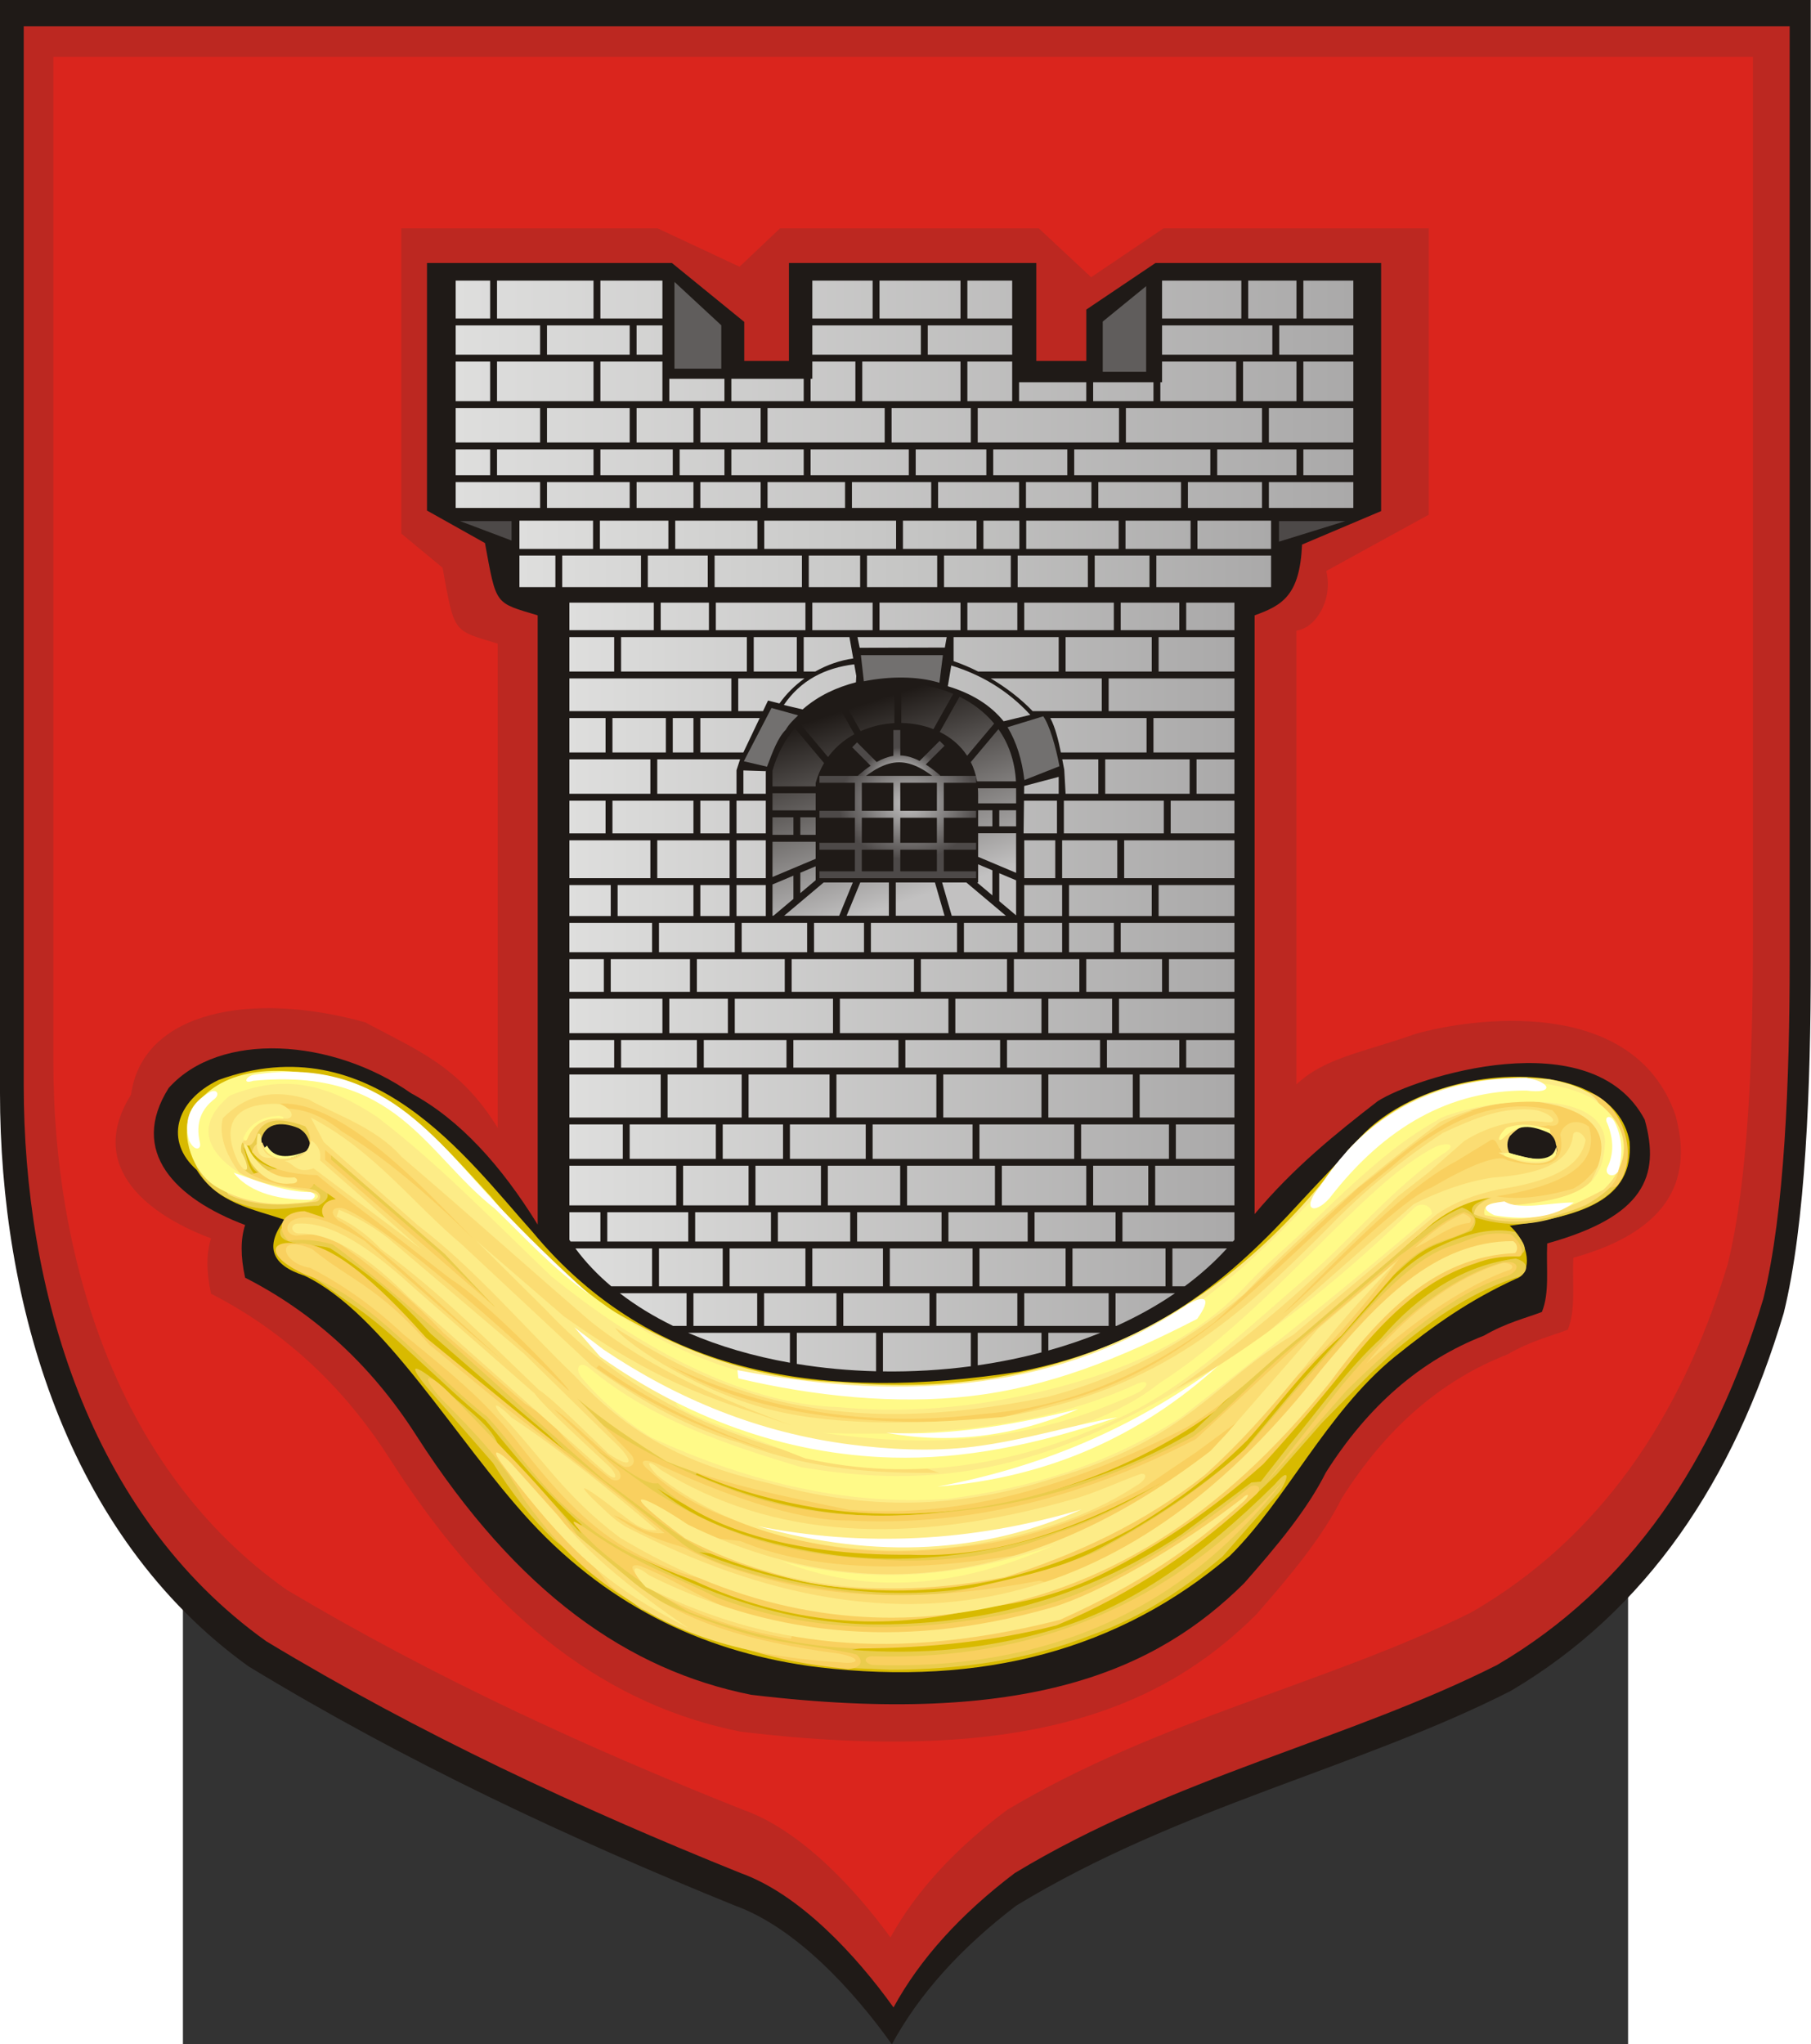
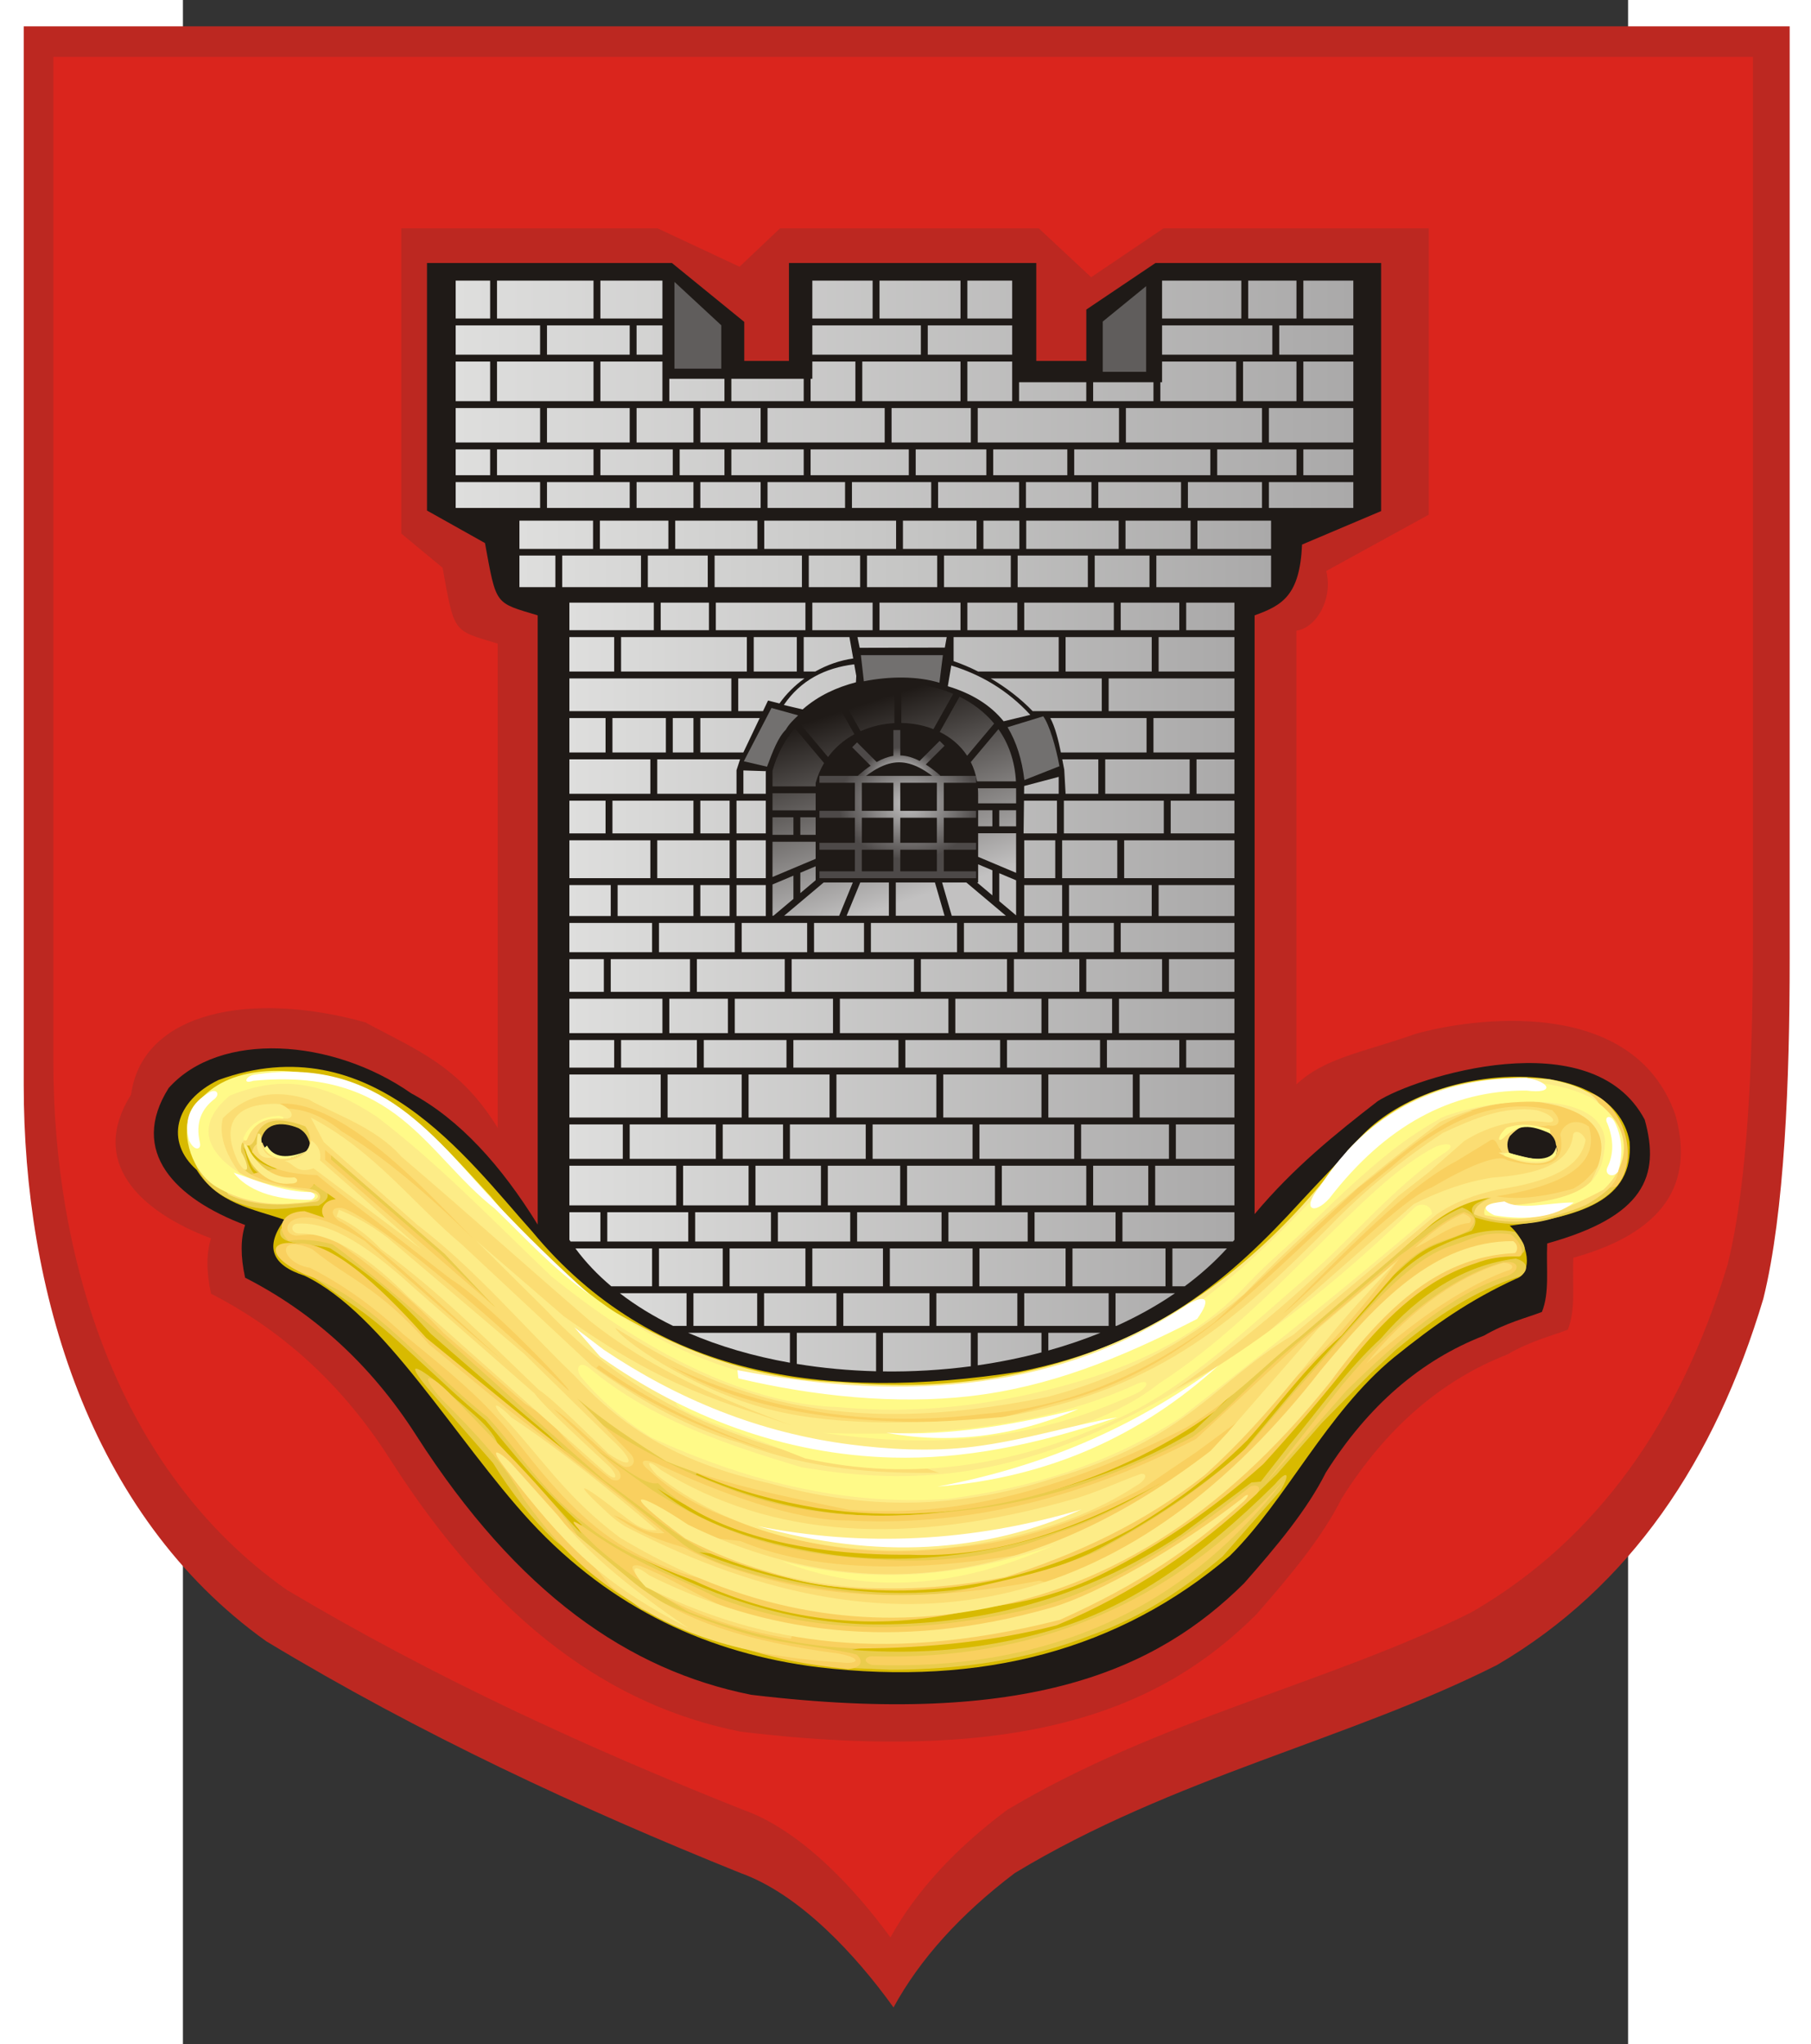
<svg xmlns="http://www.w3.org/2000/svg" xmlns:ns1="http://sodipodi.sourceforge.net/DTD/sodipodi-0.dtd" xmlns:ns2="http://www.inkscape.org/namespaces/inkscape" xmlns:xlink="http://www.w3.org/1999/xlink" xml:space="preserve" width="744.094" height="839.764" style="shape-rendering:geometricPrecision; text-rendering:geometricPrecision; image-rendering:optimizeQuality; fill-rule:evenodd; clip-rule:evenodd" viewBox="0 0 210 297" id="svg2" ns1:version="0.32" ns2:version="0.44.1" ns1:docname="MIEJSKA_GORKA.svg" ns1:docbase="F:\WINDOWS\Profiles\xxx\Moje dokumenty" version="1.0">
  <rect x="0" y="0" width="210" height="297" fill="#333333" stroke="none" />
  <ns1:namedview ns2:window-height="480" ns2:window-width="640" ns2:pageshadow="2" ns2:pageopacity="0.0" guidetolerance="10.0" gridtolerance="10.0" objecttolerance="10.0" borderopacity="1.0" bordercolor="#666666" pagecolor="#ffffff" id="base" width="210mm" height="237mm" units="mm" />
  <defs id="defs4">
    <style type="text/css" id="style6">
   
    .fil0 {fill:#1F1A17}
    .fil10 {fill:#4D4948}
    .fil11 {fill:#605D5C}
    .fil4 {fill:#72706F}
    .fil2 {fill:#DA251D}
    .fil18 {fill:white}
    .fil1 {fill:#BC2821}
    .fil12 {fill:#D8BA00}
    .fil13 {fill:#EACC4C}
    .fil14 {fill:#F9D05F}
    .fil15 {fill:#FBDD73}
    .fil16 {fill:#FDEC87}
    .fil17 {fill:#FFFA88}
    .fil9 {fill:url(#id0)}
    .fil7 {fill:url(#id1)}
    .fil8 {fill:url(#id2)}
    .fil6 {fill:url(#id3)}
    .fil3 {fill:url(#id4)}
    .fil5 {fill:url(#id5)}
   
  </style>
    <linearGradient id="id0" gradientUnits="userSpaceOnUse" x1="52.847" y1="57.282" x2="156.949" y2="57.282">
      <stop offset="0" style="stop-color:#DEDEDD" id="stop9" />
      <stop offset="1" style="stop-color:#AAA9A9" id="stop11" />
    </linearGradient>
    <linearGradient id="id1" gradientUnits="userSpaceOnUse" xlink:href="#id0" x1="66.034" y1="143.427" x2="143.162" y2="143.427">
  </linearGradient>
    <linearGradient id="id2" gradientUnits="userSpaceOnUse" x1="60.24" y1="80.472" x2="147.408" y2="80.472">
      <stop offset="0" style="stop-color:#DEDEDD" id="stop15" />
      <stop offset="0.541" style="stop-color:#C4C4C3" id="stop17" />
      <stop offset="1" style="stop-color:#AAA9A9" id="stop19" />
    </linearGradient>
    <linearGradient id="id3" gradientUnits="userSpaceOnUse" x1="98.371" y1="102.974" x2="109.061" y2="129.309">
      <stop offset="0" style="stop-color:#1F1A17" id="stop22" />
      <stop offset="1" style="stop-color:#C2C1C1" id="stop24" />
    </linearGradient>
    <radialGradient id="id4" gradientUnits="userSpaceOnUse" cx="104.506" cy="113.423" r="4.81" fx="104.506" fy="113.423">
      <stop offset="0" style="stop-color:white" id="stop27" />
      <stop offset="1" style="stop-color:#4D4948" id="stop29" />
    </radialGradient>
    <radialGradient id="id5" gradientUnits="userSpaceOnUse" cx="105.391" cy="116.736" r="8.161" fx="105.391" fy="116.736">
      <stop offset="0" style="stop-color:#C2C1C1" id="stop32" />
      <stop offset="1" style="stop-color:#4D4948" id="stop34" />
    </radialGradient>
    <linearGradient ns2:collect="always" xlink:href="#id0" id="linearGradient1933" gradientUnits="userSpaceOnUse" x1="52.847" y1="57.282" x2="156.949" y2="57.282" />
  </defs>
  <g id="Warstwa_x0020_1" transform="matrix(1.253,0,0,1,-26.583,0)">
    <g id="_129201184">
-       <path id="_92138872" class="fil0" d="M 117.851,276.858 C 136.657,262.508 157.657,256.847 175.209,245.657 C 191.011,233.973 201.093,215.082 206.866,190.76 C 209.409,177.816 210,157.772 210,139.812 L 210,0.001 L 0,0.001 L 0,158.77 C 0,189.073 7.627,223.014 28.836,242.103 C 47.172,256.058 66.082,267.116 85.254,276.858 C 92.254,280.018 98.941,289.102 103.433,297.001 C 106.567,289.76 111.373,283.046 117.851,276.858 L 117.851,276.858 z " style="fill:#1f1a17" />
      <path id="_91866272" class="fil1" d="M 117.686,272.123 C 136.026,258.217 156.507,252.731 173.625,241.887 C 189.036,230.565 198.868,212.257 204.498,188.687 C 206.978,176.144 207.555,156.72 207.555,139.315 L 207.555,3.828 L 2.752,3.828 L 2.752,157.686 C 2.752,187.052 10.19,219.944 30.874,238.442 C 48.756,251.966 67.198,262.682 85.896,272.123 C 92.723,275.185 99.244,283.987 103.625,291.642 C 106.682,284.625 111.369,278.119 117.686,272.123 L 117.686,272.123 z " style="fill:#bc2821" />
      <path id="_130176616" class="fil2" d="M 116.801,262.944 C 134.452,249.744 154.162,244.537 170.637,234.243 C 185.468,223.495 194.931,206.117 200.349,183.744 C 202.736,171.837 203.291,153.4 203.291,136.878 L 203.291,8.269 L 6.188,8.269 L 6.188,154.317 C 6.188,182.192 13.346,213.414 33.253,230.974 C 50.462,243.811 68.211,253.983 86.206,262.944 C 92.776,265.851 99.052,274.207 103.268,281.473 C 106.21,274.812 110.721,268.636 116.801,262.944 L 116.801,262.944 z " style="fill:#da251d" />
      <path id="_130467872" class="fil1" d="M 150.346,91.626 L 150.346,157.549 C 153.621,153.659 158.091,152.899 164.149,150.212 C 170.424,147.968 189.384,144.41 194.296,161.96 C 196.224,170.618 194.209,178.629 182.463,182.73 C 182.332,186.748 182.768,190.231 181.823,193.178 C 179.904,194.112 177.559,194.78 174.787,196.794 C 167.112,200.545 160.716,207.51 155.599,217.69 C 153.364,223.316 149.631,228.942 145.685,234.568 C 135.116,247.738 119.504,256.647 85.88,251.577 C 71.035,247.86 57.554,236.142 45.268,212.065 C 39.578,200.85 32.448,193.063 24.477,187.954 C 23.916,184.738 23.916,182.06 24.477,179.917 C 16.02,175.911 10.322,168.746 15.202,159.02 C 16.5,147.018 29.018,143.855 42.37,148.531 C 48.25,152.523 53.278,154.81 57.721,163.856 L 57.721,93.508 C 52.475,91.52 52.724,92.063 51.325,82.48 L 46.544,77.522 L 46.544,33.175 L 76.264,33.175 L 85.765,38.752 L 90.463,33.175 L 120.472,33.175 L 126.543,40.277 L 134.935,33.175 L 165.697,33.175 L 165.697,74.779 L 153.809,82.953 C 154.628,87.059 152.641,91.234 150.346,91.626 L 150.346,91.626 z " style="fill:#bc2821" />
      <path id="_131121128" class="fil0" d="M 145.502,89.399 L 145.502,176.386 C 150.016,169.626 154.94,164.671 159.772,159.986 C 164.067,156.521 184.611,148.186 190.742,162.661 C 192.585,170.907 190.659,176.744 179.432,180.649 C 179.307,184.477 179.724,187.794 178.821,190.6 C 176.986,191.49 174.745,192.126 172.096,194.045 C 164.76,197.617 158.646,204.251 153.755,213.947 C 151.619,219.305 148.052,224.664 144.279,230.022 C 134.177,242.565 119.255,251.05 87.118,246.221 C 72.929,242.681 60.043,231.521 48.3,208.589 C 42.861,197.907 36.047,190.491 28.428,185.625 C 27.892,182.563 27.892,180.012 28.428,177.97 C 20.345,174.156 14.898,167.331 19.563,158.068 C 25.473,149.774 38.515,150.795 47.685,158.834 C 53.306,162.635 58.111,169.295 62.358,177.911 L 62.358,89.399 C 57.344,87.505 57.582,88.022 56.244,78.895 L 49.52,74.173 L 49.52,38.21 L 77.926,38.21 L 86.314,46.767 L 86.314,52.434 L 91.498,52.434 L 91.498,38.21 L 120.181,38.21 L 120.181,52.434 L 125.983,52.434 L 125.983,44.974 L 134.005,38.21 L 160.174,38.21 L 160.174,74.25 L 151.004,79.114 C 150.746,86.488 148.737,87.944 145.502,89.399 L 145.502,89.399 z " style="fill:#1f1a17" />
      <path id="_130199752" class="fil3" d="M 106.651,110.549 L 108.975,107.639 L 109.54,108.346 L 107.367,111.067 C 107.921,111.51 108.476,112.047 109.032,112.649 C 109.032,112.817 109.032,112.983 109.032,113.15 C 109.032,113.317 109.032,113.484 109.032,113.65 C 107.447,111.933 105.876,110.747 104.277,110.747 C 102.678,110.747 101.108,111.933 99.524,113.65 C 99.524,113.484 99.524,113.317 99.524,113.15 C 99.524,112.983 99.524,112.817 99.524,112.649 C 100.007,112.126 100.489,111.652 100.971,111.246 L 98.829,108.564 L 99.394,107.856 L 101.67,110.706 C 102.315,110.255 102.961,109.943 103.611,109.813 L 103.611,106.069 L 104.41,106.069 L 104.41,109.749 C 105.162,109.78 105.907,110.069 106.651,110.549 z " style="fill:url(#id4)" />
      <path id="_130199824" class="fil4" d="M 88.954,111.388 L 86.264,110.599 L 89.472,102.853 L 92.565,103.929 C 92.049,104.55 91.496,105.196 91.133,106.009 C 90.216,107.162 89.622,109.159 88.954,111.388 L 88.954,111.388 z " style="fill:#72706f" />
      <path id="_130563384" class="fil4" d="M 100.184,98.98 C 103.181,98.224 106.435,98.219 108.949,99.194 L 109.35,95.178 L 99.84,95.178 L 100.184,98.98 z " style="fill:#72706f" />
      <path id="_130564048" class="fil4" d="M 116.854,105.65 C 117.899,107.85 118.52,110.36 118.802,113.325 L 122.869,111.316 C 122.464,108.559 121.71,105.309 120.987,104.066 L 116.854,105.65 z " style="fill:#72706f" />
      <path id="_130564024" class="fil5" d="M 108.655,126.586 L 108.655,123.449 L 104.41,123.449 L 104.41,126.586 L 108.655,126.586 z M 108.655,122.448 L 108.655,118.804 L 104.41,118.804 L 104.41,122.448 L 108.655,122.448 z M 108.655,117.803 L 108.655,113.723 L 104.41,113.723 L 104.41,117.803 L 108.655,117.803 z M 109.454,113.723 L 109.454,117.803 L 113.206,117.803 L 113.206,118.804 L 109.454,118.804 L 109.454,122.448 L 113.206,122.448 L 113.206,123.449 L 109.454,123.449 L 109.454,126.586 L 113.206,126.586 L 113.206,127.587 L 95.033,127.587 L 95.033,126.586 L 99.147,126.586 L 99.147,123.449 L 95.033,123.449 L 95.033,122.448 L 99.147,122.448 L 99.147,118.804 L 95.033,118.804 L 95.033,117.803 L 99.147,117.803 L 99.147,113.723 L 95.033,113.723 L 95.033,112.722 L 113.206,112.722 L 113.206,113.723 L 109.454,113.723 z M 99.947,126.586 L 103.611,126.586 L 103.611,123.449 L 99.947,123.449 L 99.947,126.586 z M 99.947,122.448 L 103.611,122.448 L 103.611,118.804 L 99.947,118.804 L 99.947,122.448 z M 99.947,117.803 L 103.611,117.803 L 103.611,113.723 L 99.947,113.723 L 99.947,117.803 z " style="fill:url(#id5)" />
      <path id="_130643160" class="fil6" d="M 97.323,133.041 C 95.195,133.041 93.067,133.041 90.939,133.041 L 95.523,128.209 C 96.65,128.209 97.778,128.209 98.905,128.209 L 97.323,133.041 z M 116.655,133.041 C 114.562,133.041 112.469,133.041 110.376,133.041 L 109.26,128.209 C 110.197,128.209 111.134,128.209 112.071,128.209 L 116.655,133.041 L 116.655,133.041 z M 112.162,109.792 C 111.372,108.283 110.265,107.129 108.985,106.335 L 111.281,101.215 C 112.832,102.171 114.208,103.475 115.294,105.12 L 112.162,109.792 L 112.162,109.792 z M 108.251,105.928 C 107.088,105.357 105.816,105.056 104.526,105.031 L 104.526,99.242 C 106.626,99.289 108.695,99.81 110.552,100.797 L 108.251,105.928 z M 97.441,100.958 C 99.417,99.89 101.576,99.322 103.727,99.248 L 103.727,105.05 C 102.381,105.141 101.038,105.532 99.803,106.224 L 97.441,100.958 L 97.441,100.958 z M 92.71,105.033 C 93.863,103.515 95.226,102.298 96.713,101.379 L 99.085,106.668 C 97.905,107.474 96.852,108.579 96.031,109.986 L 92.71,105.033 z M 89.59,114.246 C 89.59,113.485 89.59,112.724 89.59,111.962 C 90.125,109.561 91.021,107.504 92.172,105.787 L 95.571,110.857 C 95.158,111.724 94.827,112.689 94.596,113.753 C 94.596,113.918 94.596,114.082 94.596,114.246 L 89.59,114.246 L 89.59,114.246 z M 89.59,117.731 C 89.59,116.903 89.59,116.075 89.59,115.247 L 94.596,115.247 C 94.596,116.075 94.596,116.903 94.596,117.731 L 89.59,117.731 z M 89.59,121.287 C 89.59,120.436 89.59,119.583 89.59,118.731 L 92.016,118.731 L 92.016,121.287 L 89.59,121.287 z M 92.816,118.731 L 94.596,118.731 C 94.596,119.583 94.596,120.435 94.596,121.287 L 92.816,121.287 L 92.816,118.731 z M 89.59,127.411 C 89.59,125.704 89.59,123.996 89.59,122.288 L 94.596,122.288 C 94.596,123.115 94.596,123.942 94.596,124.769 L 89.59,127.411 z M 89.698,133.041 C 89.662,133.041 89.626,133.041 89.59,133.041 C 89.59,131.527 89.59,130.012 89.59,128.497 L 92.016,127.216 L 92.016,130.597 L 89.698,133.041 z M 92.816,126.794 L 94.596,125.855 C 94.596,126.529 94.596,127.203 94.596,127.877 L 92.816,129.755 L 92.816,126.794 L 92.816,126.794 z M 103.089,133.041 C 101.455,133.041 99.821,133.041 98.187,133.041 L 99.769,128.209 C 100.876,128.209 101.983,128.209 103.089,128.209 L 103.089,133.041 z M 109.544,133.041 C 107.659,133.041 105.774,133.041 103.889,133.041 L 103.889,128.209 C 105.402,128.209 106.915,128.209 108.428,128.209 L 109.544,133.041 L 109.544,133.041 z M 117.842,127.893 L 117.842,132.984 L 115.889,130.926 L 115.889,126.863 L 117.842,127.893 L 117.842,127.893 z M 115.09,130.083 L 113.312,128.209 C 113.354,128.209 113.396,128.209 113.438,128.209 L 113.438,125.569 L 115.09,126.441 L 115.09,130.083 L 115.09,130.083 z M 117.842,121.054 L 117.842,126.807 L 113.438,124.483 L 113.438,121.054 L 117.842,121.054 z M 117.842,117.715 L 117.842,120.053 L 115.889,120.053 L 115.889,117.715 L 117.842,117.715 L 117.842,117.715 z M 115.09,120.053 L 113.438,120.053 L 113.438,117.715 L 115.09,117.715 L 115.09,120.053 z M 117.842,114.546 L 117.842,116.715 L 113.438,116.715 L 113.438,115.525 C 113.439,115.183 113.429,114.848 113.409,114.521 L 117.842,114.521 C 117.842,114.53 117.842,114.538 117.842,114.546 L 117.842,114.546 z M 113.311,113.521 C 113.173,112.493 112.925,111.558 112.587,110.715 L 115.791,105.934 C 116.954,107.994 117.693,110.525 117.822,113.521 L 113.311,113.521 L 113.311,113.521 z " style="fill:url(#id3)" />
      <path id="_130644688" class="fil7" d="M 127.627,193.63 C 125.682,194.619 123.659,195.477 121.582,196.205 L 121.582,193.63 L 127.627,193.63 z M 120.783,196.477 C 118.376,197.276 115.9,197.902 113.39,198.355 L 113.39,193.63 L 120.783,193.63 L 120.783,196.477 z M 112.591,198.493 C 109.22,199.051 105.795,199.3 102.4,199.241 L 102.4,193.63 L 112.591,193.63 L 112.591,198.493 L 112.591,198.493 z M 101.601,199.221 C 98.485,199.122 95.4,198.765 92.409,198.149 L 92.409,193.63 L 101.601,193.63 L 101.601,199.221 z M 91.61,197.977 C 87.411,197.042 83.412,195.592 79.797,193.63 L 91.61,193.63 L 91.61,197.977 z M 136.275,187.876 C 134.184,189.676 131.905,191.259 129.489,192.629 L 129.375,192.629 L 129.375,187.876 L 136.275,187.876 z M 128.575,192.629 L 118.785,192.629 L 118.785,187.876 L 128.575,187.876 L 128.575,192.629 z M 117.985,192.629 L 108.594,192.629 L 108.594,187.876 L 117.985,187.876 L 117.985,192.629 z M 107.795,192.629 L 97.804,192.629 L 97.804,187.876 L 107.795,187.876 L 107.795,192.629 z M 97.005,192.629 L 88.613,192.629 L 88.613,187.876 L 97.005,187.876 L 97.005,192.629 z M 87.814,192.629 L 80.421,192.629 L 80.421,187.876 L 87.814,187.876 L 87.814,192.629 z M 79.621,192.629 L 78.06,192.629 C 75.811,191.257 73.734,189.673 71.879,187.876 L 79.621,187.876 L 79.621,192.629 z M 142.292,181.371 C 140.836,183.377 139.191,185.21 137.395,186.875 L 135.969,186.875 L 135.969,181.371 L 142.292,181.371 L 142.292,181.371 z M 135.169,186.875 L 124.379,186.875 L 124.379,181.371 L 135.169,181.371 L 135.169,186.875 z M 123.58,186.875 L 113.59,186.875 L 113.59,181.371 L 123.58,181.371 L 123.58,186.875 z M 112.79,186.875 L 103.199,186.875 L 103.199,181.371 L 112.79,181.371 L 112.79,186.875 z M 102.4,186.875 L 94.208,186.875 L 94.208,181.371 L 102.4,181.371 L 102.4,186.875 z M 93.408,186.875 L 84.617,186.875 L 84.617,181.371 L 93.408,181.371 L 93.408,186.875 z M 83.817,186.875 L 76.424,186.875 L 76.424,181.371 L 83.817,181.371 L 83.817,186.875 z M 75.625,186.875 L 70.89,186.875 C 69.311,185.207 67.911,183.374 66.732,181.371 L 75.625,181.371 L 75.625,186.875 z M 143.162,176.117 L 143.162,180.121 C 143.106,180.206 143.046,180.287 142.989,180.37 L 130.174,180.37 L 130.174,176.117 L 143.162,176.117 L 143.162,176.117 z M 129.375,180.37 L 119.984,180.37 L 119.984,176.117 L 129.375,176.117 L 129.375,180.37 z M 119.184,180.37 L 109.993,180.37 L 109.993,176.117 L 119.184,176.117 L 119.184,180.37 z M 109.194,180.37 L 99.403,180.37 L 99.403,176.117 L 109.194,176.117 L 109.194,180.37 L 109.194,180.37 z M 98.604,180.37 L 90.212,180.37 L 90.212,176.117 L 98.604,176.117 L 98.604,180.37 z M 89.412,180.37 L 80.62,180.37 L 80.62,176.117 L 89.412,176.117 L 89.412,180.37 z M 79.821,180.37 L 70.43,180.37 L 70.43,176.117 L 79.821,176.117 L 79.821,180.37 z M 69.631,180.37 L 66.172,180.37 C 66.127,180.287 66.079,180.206 66.034,180.121 L 66.034,176.117 L 69.631,176.117 L 69.631,180.37 L 69.631,180.37 z M 143.162,169.362 L 143.162,175.117 L 133.97,175.117 L 133.97,169.362 L 143.162,169.362 z M 133.171,175.117 L 126.777,175.117 L 126.777,169.362 L 133.171,169.362 L 133.171,175.117 z M 125.978,175.117 L 116.187,175.117 L 116.187,169.362 L 125.978,169.362 L 125.978,175.117 L 125.978,175.117 z M 115.388,175.117 L 105.198,175.117 L 105.198,169.362 L 115.388,169.362 L 115.388,175.117 z M 104.398,175.117 L 96.006,175.117 L 96.006,169.362 L 104.398,169.362 L 104.398,175.117 z M 95.207,175.117 L 87.614,175.117 L 87.614,169.362 L 95.207,169.362 L 95.207,175.117 z M 86.815,175.117 L 79.222,175.117 L 79.222,169.362 L 86.815,169.362 L 86.815,175.117 z M 78.422,175.117 L 66.034,175.117 L 66.034,169.362 L 78.422,169.362 L 78.422,175.117 z M 143.162,163.358 L 143.162,168.362 L 136.368,168.362 L 136.368,163.358 L 143.162,163.358 z M 135.569,168.362 L 125.379,168.362 L 125.379,163.358 L 135.569,163.358 L 135.569,168.362 z M 124.579,168.362 L 113.59,168.362 L 113.59,163.358 L 124.579,163.358 L 124.579,168.362 z M 112.79,168.362 L 101.201,168.362 L 101.201,163.358 L 112.79,163.358 L 112.79,168.362 z M 100.402,168.362 L 91.61,168.362 L 91.61,163.358 L 100.402,163.358 L 100.402,168.362 z M 90.811,168.362 L 83.817,168.362 L 83.817,163.358 L 90.811,163.358 L 90.811,168.362 z M 83.018,168.362 L 73.028,168.362 L 73.028,163.358 L 83.018,163.358 L 83.018,168.362 z M 72.228,168.362 L 66.034,168.362 L 66.034,163.358 L 72.228,163.358 L 72.228,168.362 z M 143.162,156.103 L 143.162,162.357 L 132.172,162.357 L 132.172,156.103 L 143.162,156.103 z M 131.373,162.357 L 121.582,162.357 L 121.582,156.103 L 131.373,156.103 L 131.373,162.357 z M 120.783,162.357 L 109.394,162.357 L 109.394,156.103 L 120.783,156.103 L 120.783,162.357 z M 108.594,162.357 L 97.005,162.357 L 97.005,156.103 L 108.594,156.103 L 108.594,162.357 z M 96.206,162.357 L 86.815,162.357 L 86.815,156.103 L 96.206,156.103 L 96.206,162.357 z M 86.015,162.357 L 77.424,162.357 L 77.424,156.103 L 86.015,156.103 L 86.015,162.357 z M 76.624,162.357 L 66.034,162.357 L 66.034,156.103 L 76.624,156.103 L 76.624,162.357 z M 143.162,151.099 L 143.162,155.102 L 137.567,155.102 L 137.567,151.099 L 143.162,151.099 z M 136.768,155.102 L 128.376,155.102 L 128.376,151.099 L 136.768,151.099 L 136.768,155.102 z M 127.576,155.102 L 116.787,155.102 L 116.787,151.099 L 127.576,151.099 L 127.576,155.102 z M 115.987,155.102 L 104.998,155.102 L 104.998,151.099 L 115.987,151.099 L 115.987,155.102 z M 104.198,155.102 L 92.01,155.102 L 92.01,151.099 L 104.198,151.099 L 104.198,155.102 z M 91.21,155.102 L 81.62,155.102 L 81.62,151.099 L 91.21,151.099 L 91.21,155.102 z M 80.82,155.102 L 72.028,155.102 L 72.028,151.099 L 80.82,151.099 L 80.82,155.102 z M 71.229,155.102 L 66.034,155.102 L 66.034,151.099 L 71.229,151.099 L 71.229,155.102 L 71.229,155.102 z M 143.162,145.095 L 143.162,150.098 L 129.774,150.098 L 129.774,145.095 L 143.162,145.095 L 143.162,145.095 z M 128.975,150.098 L 121.582,150.098 L 121.582,145.095 L 128.975,145.095 L 128.975,150.098 z M 120.783,150.098 L 110.792,150.098 L 110.792,145.095 L 120.783,145.095 L 120.783,150.098 z M 109.993,150.098 L 97.405,150.098 L 97.405,145.095 L 109.993,145.095 L 109.993,150.098 z M 96.606,150.098 L 85.216,150.098 L 85.216,145.095 L 96.606,145.095 L 96.606,150.098 z M 84.417,150.098 L 77.623,150.098 L 77.623,145.095 L 84.417,145.095 L 84.417,150.098 z M 76.824,150.098 L 66.034,150.098 L 66.034,145.095 L 76.824,145.095 L 76.824,150.098 z M 143.162,139.341 L 143.162,144.094 L 135.569,144.094 L 135.569,139.341 L 143.162,139.341 z M 134.77,144.094 L 125.978,144.094 L 125.978,139.341 L 134.77,139.341 L 134.77,144.094 z M 125.179,144.094 L 117.586,144.094 L 117.586,139.341 L 125.179,139.341 L 125.179,144.094 z M 116.787,144.094 L 106.796,144.094 L 106.796,139.341 L 116.787,139.341 L 116.787,144.094 z M 105.997,144.094 L 91.81,144.094 L 91.81,139.341 L 105.997,139.341 L 105.997,144.094 z M 91.011,144.094 L 80.82,144.094 L 80.82,139.341 L 91.011,139.341 L 91.011,144.094 z M 80.021,144.094 L 70.83,144.094 L 70.83,139.341 L 80.021,139.341 L 80.021,144.094 z M 70.03,144.094 L 66.034,144.094 L 66.034,139.341 L 70.03,139.341 L 70.03,144.094 z M 143.162,134.087 L 143.162,138.34 L 129.974,138.34 L 129.974,134.087 L 143.162,134.087 z M 129.175,138.34 L 123.98,138.34 L 123.98,134.087 L 129.175,134.087 L 129.175,138.34 z M 123.18,138.34 L 118.785,138.34 L 118.785,134.087 L 123.18,134.087 L 123.18,138.34 z M 117.985,138.34 L 111.791,138.34 L 111.791,134.087 L 117.985,134.087 L 117.985,138.34 z M 110.992,138.34 L 101.001,138.34 L 101.001,134.087 L 110.992,134.087 L 110.992,138.34 z M 100.202,138.34 L 94.407,138.34 L 94.407,134.087 L 100.202,134.087 L 100.202,138.34 z M 93.608,138.34 L 86.015,138.34 L 86.015,134.087 L 93.608,134.087 L 93.608,138.34 z M 85.216,138.34 L 76.424,138.34 L 76.424,134.087 L 85.216,134.087 L 85.216,138.34 z M 75.625,138.34 L 66.034,138.34 L 66.034,134.087 L 75.625,134.087 L 75.625,138.34 z M 143.162,128.583 L 143.162,133.086 L 134.37,133.086 L 134.37,128.583 L 143.162,128.583 z M 133.571,133.086 L 123.98,133.086 L 123.98,128.583 L 133.571,128.583 L 133.571,133.086 z M 123.18,133.086 L 118.785,133.086 L 118.785,128.583 L 123.18,128.583 L 123.18,133.086 z M 88.813,133.086 L 85.416,133.086 L 85.416,128.583 L 88.813,128.583 L 88.813,133.086 z M 84.617,133.086 L 81.22,133.086 L 81.22,128.583 L 84.617,128.583 L 84.617,133.086 z M 80.421,133.086 L 71.629,133.086 L 71.629,128.583 L 80.421,128.583 L 80.421,133.086 z M 70.83,133.086 L 66.034,133.086 L 66.034,128.583 L 70.83,128.583 L 70.83,133.086 z M 143.162,122.078 L 143.162,127.582 L 130.374,127.582 L 130.374,122.078 L 143.162,122.078 z M 129.575,127.582 L 123.18,127.582 L 123.18,122.078 L 129.575,122.078 L 129.575,127.582 z M 122.381,127.582 L 118.785,127.582 L 118.785,122.078 L 122.381,122.078 L 122.381,127.582 z M 88.813,127.582 L 85.416,127.582 L 85.416,122.078 L 88.813,122.078 L 88.813,127.582 z M 84.617,127.582 L 76.225,127.582 L 76.225,122.078 L 84.617,122.078 L 84.617,127.582 z M 75.425,127.582 L 66.034,127.582 L 66.034,122.078 L 75.425,122.078 L 75.425,127.582 z M 143.162,116.324 L 143.162,121.077 L 135.769,121.077 L 135.769,116.324 L 143.162,116.324 z M 134.97,121.077 L 123.38,121.077 L 123.38,116.324 L 134.97,116.324 L 134.97,121.077 z M 122.581,121.077 L 118.71,121.077 L 118.757,116.324 L 122.581,116.324 L 122.581,121.077 z M 88.813,121.077 L 85.416,121.077 L 85.416,116.324 L 88.813,116.324 L 88.813,121.077 z M 84.617,121.077 L 81.22,121.077 L 81.22,116.324 L 84.617,116.324 L 84.617,121.077 z M 80.421,121.077 L 71.029,121.077 L 71.029,116.324 L 80.421,116.324 L 80.421,121.077 z M 70.23,121.077 L 66.034,121.077 L 66.034,116.324 L 70.23,116.324 L 70.23,121.077 z M 143.162,98.561 L 143.162,103.315 L 128.575,103.315 L 128.575,98.561 L 143.162,98.561 z M 127.776,103.315 L 119.76,103.315 C 118.373,101.499 116.675,99.877 114.896,98.561 L 127.776,98.561 L 127.776,103.315 z M 88.487,103.315 L 85.616,103.315 L 85.616,98.561 L 93.302,98.561 C 92.177,99.577 91.183,100.809 90.398,102.198 L 89.07,101.777 L 88.487,103.315 L 88.487,103.315 z M 84.817,103.315 L 66.034,103.315 L 66.034,98.561 L 84.817,98.561 L 84.817,103.315 L 84.817,103.315 z M 143.162,92.557 L 143.162,97.56 L 134.37,97.56 L 134.37,92.557 L 143.162,92.557 z M 133.571,97.56 L 123.58,97.56 L 123.58,92.557 L 133.571,92.557 L 133.571,97.56 z M 122.781,97.56 L 113.436,97.56 C 112.482,96.957 111.523,96.448 110.592,96.05 L 110.592,92.557 L 122.781,92.557 L 122.781,97.56 L 122.781,97.56 z M 98.95,95.665 C 97.427,95.929 95.922,96.591 94.549,97.56 L 93.209,97.56 L 93.209,92.557 L 98.513,92.557 L 98.95,95.665 L 98.95,95.665 z M 99.445,92.557 L 109.793,92.557 L 109.576,94.084 L 99.702,94.114 L 99.445,92.557 L 99.445,92.557 z M 92.409,97.56 L 87.414,97.56 L 87.414,92.557 L 92.409,92.557 L 92.409,97.56 z M 86.615,97.56 L 72.028,97.56 L 72.028,92.557 L 86.615,92.557 L 86.615,97.56 z M 71.229,97.56 L 66.034,97.56 L 66.034,92.557 L 71.229,92.557 L 71.229,97.56 z M 66.034,87.554 L 75.825,87.554 L 75.825,91.556 L 66.034,91.556 L 66.034,87.554 z M 76.624,87.554 L 82.219,87.554 L 82.219,91.556 L 76.624,91.556 L 76.624,87.554 z M 83.018,87.554 L 93.408,87.554 L 93.408,91.556 L 83.018,91.556 L 83.018,87.554 z M 94.208,87.554 L 101.201,87.554 L 101.201,91.556 L 94.208,91.556 L 94.208,87.554 z M 102,87.554 L 111.392,87.554 L 111.392,91.556 L 102,91.556 L 102,87.554 z M 112.191,87.554 L 117.985,87.554 L 117.985,91.556 L 112.191,91.556 L 112.191,87.554 z M 118.785,87.554 L 129.175,87.554 L 129.175,91.556 L 118.785,91.556 L 118.785,87.554 L 118.785,87.554 z M 129.974,87.554 L 136.768,87.554 L 136.768,91.556 L 129.974,91.556 L 129.974,87.554 z M 137.567,87.554 L 143.162,87.554 L 143.162,91.556 L 137.567,91.556 L 137.567,87.554 z M 143.162,104.315 L 143.162,109.319 L 133.771,109.319 L 133.771,104.315 L 143.162,104.315 z M 132.971,109.319 L 123.035,109.319 C 122.742,107.52 122.37,105.619 121.804,104.315 L 132.971,104.315 L 132.971,109.319 z M 86.208,109.319 L 81.22,109.319 L 81.22,104.315 L 88.107,104.315 L 86.208,109.319 z M 80.421,109.319 L 78.023,109.319 L 78.023,104.315 L 80.421,104.315 L 80.421,109.319 z M 77.224,109.319 L 71.029,109.319 L 71.029,104.315 L 77.224,104.315 L 77.224,109.319 z M 70.23,109.319 L 66.034,109.319 L 66.034,104.315 L 70.23,104.315 L 70.23,109.319 z M 143.162,110.32 L 143.162,115.323 L 138.766,115.323 L 138.766,110.32 L 143.162,110.32 z M 137.967,115.323 L 128.176,115.323 L 128.176,110.32 L 137.967,110.32 L 137.967,115.323 z M 127.377,115.323 L 123.58,115.323 L 123.425,111.822 C 123.35,111.356 123.274,110.849 123.192,110.32 L 127.377,110.32 L 127.377,115.323 z M 122.781,115.323 L 118.767,115.323 L 118.778,114.189 L 122.781,112.864 L 122.781,115.323 z M 88.813,115.323 L 86.215,115.323 L 86.215,111.93 L 88.784,112.034 C 88.793,112.002 88.803,111.97 88.813,111.938 L 88.813,115.323 z M 85.416,115.323 L 76.225,115.323 L 76.225,110.32 L 85.828,110.32 L 85.416,111.898 L 85.416,115.323 z M 75.425,115.323 L 66.034,115.323 L 66.034,110.32 L 75.425,110.32 L 75.425,115.323 z M 109.922,99.697 C 112.682,100.735 114.858,102.412 116.396,104.79 L 119.489,103.857 C 116.84,100.246 113.736,97.999 110.323,96.684 L 109.922,99.697 z M 93.08,103.068 L 90.903,102.422 C 92.859,98.821 95.667,97.037 99.069,96.514 L 99.307,98.205 L 99.267,99.123 C 97.071,99.852 94.971,101 93.08,103.068 L 93.08,103.068 z " style="fill:url(#id1)" />
      <path id="_130645392" class="fil8" d="M 138.87,75.641 L 147.408,75.641 L 147.408,79.746 L 138.87,79.746 L 138.87,75.641 z M 130.53,75.641 L 138.076,75.641 L 138.076,79.746 L 130.53,79.746 L 130.53,75.641 z M 119.014,75.641 L 129.736,75.641 L 129.736,79.746 L 119.014,79.746 L 119.014,75.641 L 119.014,75.641 z M 114.05,75.641 L 118.22,75.641 L 118.22,79.746 L 114.05,79.746 L 114.05,75.641 z M 104.718,75.641 L 113.256,75.641 L 113.256,79.746 L 104.718,79.746 L 104.718,75.641 z M 88.634,75.641 L 103.924,75.641 L 103.924,79.746 L 88.634,79.746 L 88.634,75.641 z M 78.309,75.641 L 87.84,75.641 L 87.84,79.746 L 78.309,79.746 L 78.309,75.641 z M 69.573,75.641 L 77.515,75.641 L 77.515,79.746 L 69.573,79.746 L 69.573,75.641 z M 60.24,75.641 L 68.778,75.641 L 68.778,79.746 L 60.24,79.746 L 60.24,75.641 z M 64.41,85.302 L 60.24,85.302 L 60.24,80.712 L 64.41,80.712 L 64.41,85.302 z M 74.338,85.302 L 65.204,85.302 L 65.204,80.712 L 74.338,80.712 L 74.338,85.302 z M 82.082,85.302 L 75.132,85.302 L 75.132,80.712 L 82.082,80.712 L 82.082,85.302 z M 93.003,85.302 L 82.876,85.302 L 82.876,80.712 L 93.003,80.712 L 93.003,85.302 z M 99.754,85.302 L 93.797,85.302 L 93.797,80.712 L 99.754,80.712 L 99.754,85.302 z M 108.689,85.302 L 100.548,85.302 L 100.548,80.712 L 108.689,80.712 L 108.689,85.302 z M 117.227,85.302 L 109.483,85.302 L 109.483,80.712 L 117.227,80.712 L 117.227,85.302 z M 126.162,85.302 L 118.021,85.302 L 118.021,80.712 L 126.162,80.712 L 126.162,85.302 z M 133.31,85.302 L 126.957,85.302 L 126.957,80.712 L 133.31,80.712 L 133.31,85.302 z M 147.408,80.712 L 147.408,85.302 L 134.105,85.302 L 134.105,80.712 L 147.408,80.712 L 147.408,80.712 z " style="fill:url(#id2)" />
      <path id="_130633224" class="fil9" d="M 134.77,46.274 L 134.77,40.77 L 143.961,40.77 L 143.961,46.274 L 134.77,46.274 z M 144.761,40.77 L 150.355,40.77 L 150.355,46.274 L 144.761,46.274 L 144.761,40.77 z M 151.155,40.77 L 156.949,40.77 L 156.949,46.274 L 151.155,46.274 L 151.155,40.77 z M 94.208,46.274 L 94.208,40.77 L 101.201,40.77 L 101.201,46.274 L 94.208,46.274 z M 102.001,40.77 L 111.392,40.77 L 111.392,46.274 L 102.001,46.274 L 102.001,40.77 z M 112.191,40.77 L 117.386,40.77 L 117.386,46.274 L 112.191,46.274 L 112.191,40.77 z M 134.77,51.528 L 134.77,47.275 L 147.558,47.275 L 147.558,51.528 L 134.77,51.528 z M 148.357,47.275 L 156.949,47.275 L 156.949,51.528 L 148.357,51.528 L 148.357,47.275 z M 94.208,51.528 L 94.208,47.275 L 106.796,47.275 L 106.796,51.528 L 94.208,51.528 z M 107.596,47.275 L 117.386,47.275 L 117.386,51.528 L 107.596,51.528 L 107.596,47.275 z M 156.949,70.041 L 156.949,73.794 L 147.158,73.794 L 147.158,70.041 L 156.949,70.041 z M 146.359,73.794 L 137.767,73.794 L 137.767,70.041 L 146.359,70.041 L 146.359,73.794 z M 136.968,73.794 L 127.377,73.794 L 127.377,70.041 L 136.968,70.041 L 136.968,73.794 z M 126.578,73.794 L 118.985,73.794 L 118.985,70.041 L 126.578,70.041 L 126.578,73.794 z M 118.186,73.794 L 108.794,73.794 L 108.794,70.041 L 118.186,70.041 L 118.186,73.794 z M 107.995,73.794 L 98.804,73.794 L 98.804,70.041 L 107.995,70.041 L 107.995,73.794 z M 98.004,73.794 L 89.013,73.794 L 89.013,70.041 L 98.004,70.041 L 98.004,73.794 z M 88.214,73.794 L 81.22,73.794 L 81.22,70.041 L 88.214,70.041 L 88.214,73.794 z M 80.421,73.794 L 73.827,73.794 L 73.827,70.041 L 80.421,70.041 L 80.421,73.794 z M 73.028,73.794 L 63.437,73.794 L 63.437,70.041 L 73.028,70.041 L 73.028,73.794 z M 62.638,73.794 L 52.847,73.794 L 52.847,70.041 L 62.638,70.041 L 62.638,73.794 L 62.638,73.794 z M 156.949,65.288 L 156.949,69.04 L 151.155,69.04 L 151.155,65.288 L 156.949,65.288 z M 150.355,69.04 L 141.164,69.04 L 141.164,65.288 L 150.355,65.288 L 150.355,69.04 z M 140.365,69.04 L 124.58,69.04 L 124.58,65.288 L 140.365,65.288 L 140.365,69.04 z M 123.78,69.04 L 115.188,69.04 L 115.188,65.288 L 123.78,65.288 L 123.78,69.04 z M 114.389,69.04 L 106.197,69.04 L 106.197,65.288 L 114.389,65.288 L 114.389,69.04 z M 105.397,69.04 L 94.008,69.04 L 94.008,65.288 L 105.397,65.288 L 105.397,69.04 z M 93.209,69.04 L 84.817,69.04 L 84.817,65.288 L 93.209,65.288 L 93.209,69.04 z M 84.017,69.04 L 78.823,69.04 L 78.823,65.288 L 84.017,65.288 L 84.017,69.04 L 84.017,69.04 z M 78.023,69.04 L 69.631,69.04 L 69.631,65.288 L 78.023,65.288 L 78.023,69.04 z M 68.832,69.04 L 57.642,69.04 L 57.642,65.288 L 68.832,65.288 L 68.832,69.04 z M 56.843,69.04 L 52.847,69.04 L 52.847,65.288 L 56.843,65.288 L 56.843,69.04 z M 156.949,59.283 L 156.949,64.287 L 147.158,64.287 L 147.158,59.283 L 156.949,59.283 z M 146.359,64.287 L 130.574,64.287 L 130.574,59.283 L 146.359,59.283 L 146.359,64.287 z M 129.774,64.287 L 113.39,64.287 L 113.39,59.283 L 129.774,59.283 L 129.774,64.287 z M 112.591,64.287 L 103.399,64.287 L 103.399,59.283 L 112.591,59.283 L 112.591,64.287 z M 102.6,64.287 L 89.013,64.287 L 89.013,59.283 L 102.6,59.283 L 102.6,64.287 z M 88.213,64.287 L 81.22,64.287 L 81.22,59.283 L 88.213,59.283 L 88.213,64.287 z M 80.421,64.287 L 73.827,64.287 L 73.827,59.283 L 80.421,59.283 L 80.421,64.287 z M 73.028,64.287 L 63.437,64.287 L 63.437,59.283 L 73.028,59.283 L 73.028,64.287 z M 62.637,64.287 L 52.847,64.287 L 52.847,59.283 L 62.637,59.283 L 62.637,64.287 L 62.637,64.287 z M 76.824,52.528 L 76.824,55.03 L 76.824,58.282 L 69.631,58.282 L 69.631,52.528 L 76.824,52.528 L 76.824,52.528 z M 77.623,55.03 L 84.017,55.03 L 84.017,58.282 L 77.623,58.282 L 77.623,55.03 z M 84.817,55.03 L 93.209,55.03 L 93.209,58.282 L 84.817,58.282 L 84.817,55.03 z M 94.008,55.03 L 94.208,55.03 L 94.208,52.528 L 99.203,52.528 L 99.203,58.282 L 94.008,58.282 L 94.008,55.03 L 94.008,55.03 z M 100.002,52.528 L 111.392,52.528 L 111.392,58.282 L 100.002,58.282 L 100.002,52.528 z M 112.191,52.528 L 117.386,52.528 L 117.386,55.531 L 117.386,58.282 L 112.191,58.282 L 112.191,52.528 z M 118.185,55.531 L 125.978,55.531 L 125.978,58.282 L 118.185,58.282 L 118.185,55.531 z M 126.777,55.531 L 133.771,55.531 L 133.771,58.282 L 126.777,58.282 L 126.777,55.531 z M 134.57,55.531 L 134.77,55.531 L 134.77,52.528 L 143.362,52.528 L 143.362,58.282 L 134.57,58.282 L 134.57,55.531 L 134.57,55.531 z M 144.161,52.528 L 150.355,52.528 L 150.355,58.282 L 144.161,58.282 L 144.161,52.528 z M 151.154,52.528 L 156.949,52.528 L 156.949,58.282 L 151.154,58.282 L 151.154,52.528 z M 68.832,58.282 L 57.642,58.282 L 57.642,52.528 L 68.832,52.528 L 68.832,58.282 z M 56.843,58.282 L 52.847,58.282 L 52.847,52.528 L 56.843,52.528 L 56.843,58.282 z M 76.824,47.275 L 76.824,51.528 L 73.827,51.528 L 73.827,47.275 L 76.824,47.275 z M 73.028,51.528 L 63.437,51.528 L 63.437,47.275 L 73.028,47.275 L 73.028,51.528 z M 62.637,51.528 L 52.847,51.528 L 52.847,47.275 L 62.637,47.275 L 62.637,51.528 L 62.637,51.528 z M 52.847,40.77 L 56.843,40.77 L 56.843,46.274 L 52.847,46.274 L 52.847,40.77 z M 57.642,40.77 L 68.832,40.77 L 68.832,46.274 L 57.642,46.274 L 57.642,40.77 z M 69.631,40.77 L 76.824,40.77 L 76.824,46.274 L 69.631,46.274 L 69.631,40.77 z " style="fill:url(#linearGradient1933)" />
-       <path id="_130666448" class="fil10" d="M 53.366,75.71 L 59.326,75.71 L 59.326,78.529 L 53.366,75.71 z M 156.011,75.71 L 148.329,75.71 L 148.329,78.695 L 156.011,75.71 z " style="fill:#4d4948" />
      <g id="g54">
        <polygon id="_130964560" class="fil11" points="132.923,41.574 132.923,54.012 127.891,54.012 127.891,46.715 132.923,41.574 " style="fill:#605d5c" />
        <polygon id="_130642616" class="fil11" points="78.22,40.955 78.22,53.558 83.65,53.558 83.65,47.256 78.22,40.955 " style="fill:#605d5c" />
      </g>
      <path id="_130643016" class="fil12" d="M 33.003,177.209 C 30.685,181.078 31.457,183.787 35.32,185.335 C 44.514,190.849 52.781,209.132 61.511,221.03 C 70.995,233.847 82.313,240.232 94.887,242.215 C 113.893,245.02 129.809,239.7 142.634,226.029 C 149.16,217.982 153.797,205.31 161.639,197.233 C 166.445,192.377 170.44,188.875 175.823,185.78 C 177.759,185.007 177.408,180.594 175.083,178.08 C 183.234,176.726 189.495,174.448 188.989,165.891 C 187.149,152.797 165.955,153.948 157.699,165.311 C 155.623,168.35 152.995,171.629 150.835,174.59 C 142.757,185.667 133.977,195.327 118.297,199.265 C 95.659,203.669 75.726,200.09 61.743,178.95 C 54.092,168.24 43.046,148.866 25.354,156.895 C 20.215,159.99 19.134,165.891 22.804,169.954 C 25.215,174.849 29.274,175.616 33.003,177.209 L 33.003,177.209 z M 33.235,162.615 C 35.203,162.615 36.808,163.976 36.808,165.643 C 36.808,167.31 35.203,168.671 33.235,168.671 C 31.267,168.671 29.662,167.31 29.662,165.643 C 29.662,163.976 31.267,162.615 33.235,162.615 z M 177.301,162.492 C 179.69,162.492 181.638,164.261 181.638,166.43 C 181.638,168.599 179.69,170.369 177.301,170.369 C 174.912,170.369 172.963,168.599 172.963,166.43 C 172.963,164.261 174.912,162.492 177.301,162.492 z " style="fill:#d8ba00" />
      <path id="_130963576" class="fil13" d="M 146.063,198.866 L 138.431,207.917 C 130.053,214.375 119.328,218.227 107.651,219.899 C 98.011,221.125 89.096,218.87 80.69,214.232 L 81.53,213.018 L 66.716,201.531 L 51.154,191.292 L 40.197,179.462 L 32.575,178.467 C 31.702,181.218 36.624,180.588 38.292,181.35 C 43.348,185.475 46.603,189.121 49.963,193.777 C 52.16,196.196 58.962,203.586 63.54,208.391 L 69.177,215.051 L 76.503,223.159 L 85.017,230.296 L 101.181,234.238 L 115.403,232.759 L 126.641,228.774 L 135.493,221.866 L 143.131,211.897 C 138.334,216.994 132.595,221.745 126.378,225.683 C 111.034,234.285 94.767,232.377 81.057,225.504 L 104.045,228.676 L 126.329,224.036 L 134.633,215.296 C 123.549,224.317 108.965,227.943 96.753,225.912 C 83.165,223.512 77.95,218.109 76.244,216.241 C 80.198,219.533 84.779,221.723 89.791,223.16 L 100.007,223.32 L 118.653,220.926 L 136.52,212.193 L 147.074,200.793 L 161.037,185.859 C 162.83,184.066 164.137,181.993 166.639,180.761 L 170.673,178.797 C 171.532,177.394 171.088,176.096 169.557,175.441 C 167.637,176.451 165.721,178.059 163.901,180.19 C 157.989,186.196 151.634,192.13 146.063,198.866 L 146.063,198.866 z M 73.348,225.724 L 54.965,202.426 L 43.373,188.508 L 35.513,184.83 L 40.118,188.906 C 43.241,191.49 45.322,193.835 48.709,197.78 C 51.277,200.696 52.993,202.869 56.32,206.34 C 59.824,211.502 62.204,215.639 67.525,221.606 C 66.916,221.431 66.892,221.841 67.452,222.836 C 66.018,221.146 63.435,217.127 62.859,216.852 L 57.694,209.709 C 56.932,206.935 53.133,203.869 50.853,200.95 C 47.196,197.343 47.762,198.885 49.566,201.63 L 57.188,212.566 C 59.332,216.94 61.688,220.651 64.255,223.7 L 74.418,233.84 L 98.869,242.351 L 103.307,242.582 C 111.328,242.563 119.172,241.212 126.7,237.488 C 132.417,234.922 137.286,230.87 141.77,226.143 L 148.52,216.535 C 149.691,214.026 149.291,213.486 147.873,215.608 C 139.169,226.424 131.151,233.214 123.058,236.409 C 114.791,239.671 106.629,240.458 98.777,239.688 L 124.111,234.363 L 139.829,222.786 L 145.931,216.766 L 148.058,214.219 L 153.328,206.694 L 159.06,199.401 L 161.834,196.16 C 166.896,190.9 171.041,187.489 176.35,185.393 C 177.275,184.545 177.275,183.348 175.796,182.847 C 169.872,183.754 164.586,187.959 160.17,194.423 C 156.256,198.9 152.989,204.765 149.537,209.936 L 146.218,215.252 L 145.13,215.383 L 137.055,222.902 C 125.467,232.51 113.293,236.253 100.719,235.983 C 90.864,235.674 81.942,231.623 73.348,225.724 L 73.348,225.724 z M 28.797,166.14 L 29.3,167.493 L 30.188,166.223 C 30.475,163.085 32.572,162.837 34.625,163.901 C 35.839,164.744 35.839,165.96 36.347,167.466 L 57.398,190.94 L 56.328,185.965 L 37.539,164.15 L 31.976,160.916 C 29.912,161.786 28.566,163.279 28.797,166.14 L 28.797,166.14 z M 28.547,166.004 C 29.174,168.461 30.067,169.11 32.719,170.182 L 31.204,170.706 C 28.568,170.66 29.194,167.995 28.189,166.64 C 28.781,168.156 28.508,169.484 29.964,171.188 L 28.998,171.697 L 25.804,168.827 L 27.42,164.969 L 28.547,166.004 L 28.547,166.004 z M 22.587,168.782 C 23.399,171.693 25.189,174.085 29.132,175.338 C 32.096,176.13 34.338,175.225 36.942,175.169 C 38.522,174.001 38.356,172.983 36.445,172.117 L 31.841,172.625 L 29.415,174.105 L 22.587,168.782 z M 187.705,171.923 C 185.917,175.07 182.698,176.122 179.772,177.128 C 177.119,178.04 174.214,178.126 171.084,176.88 C 170.437,175.82 170.599,175.102 171.719,174.542 L 173.4,173.606 L 187.705,171.923 L 187.705,171.923 z M 176.388,182.211 C 177.228,181.697 176.768,180.497 175.715,178.984 C 172.683,178.17 169.408,179.583 166.742,181.185 C 163.904,182.892 161.627,185.512 159.244,189.086 L 150.915,200.684 L 144.362,210.495 L 148.264,206.718 L 152.185,201.712 L 164.062,186.747 L 172.503,182.351 L 176.388,182.211 z " style="fill:#eacc4c" />
      <path id="_130665432" class="fil14" d="M 180.442,166.269 C 180.263,163.176 174.258,161.782 173.94,166.929 C 175.375,169.255 181.55,169.878 180.442,166.269 z M 187.458,172.387 L 173.423,175.282 L 172.122,171.607 L 156.398,184.905 L 140.917,205.004 C 128.842,216.037 111.582,222.299 94.863,219.105 C 85.775,217.174 76.992,213.49 68.802,204.168 L 68.535,197.817 L 76.133,195.939 L 91.075,201.935 L 115.595,202.175 L 135.326,194.5 L 152.567,176.031 L 166.934,160.68 L 175.605,158.68 L 183.05,158.123 L 184.837,158.963 C 188.61,161.222 190.067,168.695 187.458,172.387 L 187.458,172.387 z M 174.296,183.38 C 176.275,183.053 176.35,184.549 174.856,185.344 C 168.619,187.796 162.381,194.344 156.144,202.04 L 146.619,215.649 L 155.583,201.338 C 161.961,191.704 168.217,185.531 174.296,183.38 z M 111.253,231.098 C 117.535,229.317 122.04,228.188 127.293,225.353 C 133.289,221.207 139.219,216.633 144.917,209.869 L 150.049,202.326 C 156.645,193.189 162.737,183.143 168.357,180.995 C 170.86,179.966 171.98,178.844 175.192,179.312 C 176.574,180.528 176.948,182.726 175.977,182.538 C 174.221,182.492 172.615,182.819 171.159,183.521 C 165.424,185.786 161.092,190.978 157.152,196.989 C 153.762,202.425 150.196,207.64 146.507,212.702 C 140.431,219.522 134.356,224.564 128.28,228.39 C 123.418,231.474 118.556,233.003 113.663,233.601 C 102.43,237.165 91.349,235.938 80.4,229.597 C 75.251,227.203 70.916,224.583 68.033,221.559 C 62.494,216.201 60.355,211.078 56.515,205.838 C 49.466,198.943 43.267,188.619 35.368,185.152 C 30.868,182.591 31.088,180.069 34.519,180.66 C 38.924,180.266 45.407,188.738 49.435,194.372 L 62.841,208.084 L 78.795,223.923 C 84.037,229.528 102.696,233.399 111.253,231.098 L 111.253,231.098 z M 145.05,215.929 C 145.835,215.602 146.395,216.116 145.723,217.052 C 138.972,224.99 131.371,231.56 122.528,236.132 C 115.385,238.447 107.71,239.429 99.67,239.499 C 93.059,239.312 86.448,237.348 79.837,234.168 C 75.504,230.988 71.919,227.808 69.08,224.627 C 65.156,219.865 66.128,220.433 69.304,223.225 C 74.907,227.854 78.492,229.117 83.086,232.063 C 92.479,236.554 103.834,238.237 119.503,233.747 C 127.384,231.385 135.975,225.025 145.05,215.929 z M 101.014,240.621 C 100.267,240.762 100.081,241.463 101.127,241.884 C 110.964,242.311 119.921,240.449 127.906,236.062 C 135.893,231.675 142.907,224.762 148.86,215.087 C 142.502,223.961 135.245,230.672 126.991,234.988 C 119.237,239.042 110.605,240.984 101.014,240.621 L 101.014,240.621 z M 69.079,210.612 L 75.641,216.481 C 82.815,222.26 89.346,224.962 96.803,226.04 C 105.14,227.198 113.6,227.354 122.652,222.686 C 126.826,221.037 130.755,218.465 134.572,215.475 C 124.918,222.197 115.43,226.412 105.509,225.872 C 91.559,226.013 81.383,221.79 76.311,215.475 C 74.628,215.887 71.812,212.586 69.079,210.612 L 69.079,210.612 z M 66.4,199.125 L 66.266,203.736 C 71.222,208.6 76.826,212.565 83.21,215.639 C 90.336,219.429 98.607,221.134 110.012,219.678 C 117.855,218.676 125.849,216.75 138.323,208.767 C 142.195,205.232 145.744,199.949 149.707,195.855 L 162.297,182.439 C 164.797,180.315 167.029,177.352 169.797,176.066 C 171.181,176.737 171.36,177.24 170.333,178.75 C 167.654,180.594 165.913,179.923 162.297,184.283 L 155.6,194.01 C 151.269,198.761 148.278,204.184 144.618,209.27 C 140.399,214.525 135.934,218.55 131.358,222.015 C 125.028,226.313 119.037,228.852 113.354,230.067 C 101.691,232.561 91.379,230.226 82.07,225.537 C 77.963,222.909 74.124,218.605 70.15,215.139 C 59.614,203.68 45.864,187.358 38.542,180.762 C 36.667,180.147 34.97,179.979 33.452,180.259 C 31.934,178.47 32.65,176.001 35.327,175.959 L 37.604,176.905 C 36.979,175.731 37.559,174.389 38.944,174.222 L 36.399,172.042 C 35.551,173.831 33.095,173.104 30.104,172.209 C 25.997,170.197 32.604,170.197 33.854,169.191 L 37.26,166.338 L 35.337,162.759 L 31.27,160.651 L 33.476,158.82 L 42.664,163.174 L 61.093,184.448 L 66.4,199.125 L 66.4,199.125 z M 59.883,212.489 L 51.899,202.118 C 49.504,199.244 48.634,199.657 51.229,203.28 C 55.303,208.419 58.459,212.619 60.611,217.531 C 66.006,227.114 71.679,232.591 78.899,236.011 C 85.12,238.957 88.618,241.216 98.302,242.476 C 99.833,242.393 100.265,241.31 99.3,240.352 C 96.633,239.469 91.033,238.887 87.241,237.566 C 82.366,235.869 77.839,233.571 73.554,230.856 L 67.567,224.359 C 66.203,221.11 62.843,216.403 59.883,212.489 L 59.883,212.489 z M 38.399,167.632 L 38.399,168.461 L 51.114,182.226 L 58.067,190.683 L 56.014,185.459 L 42.505,169.788 L 38.399,167.632 L 38.399,167.632 z " style="fill:#f9d05f" />
      <path id="_130963792" class="fil15" d="M 81.754,223.315 L 85.874,223.888 C 94.124,228.237 104.978,228.237 115.061,226.468 L 121.241,225.321 L 115.518,228.474 C 98.613,233.386 88.885,229.874 81.754,223.315 L 81.754,223.315 z M 72.94,229.334 C 78.796,235.592 87.037,238.554 97.205,240.226 C 100.181,240.894 99.494,241.85 97.549,241.515 C 86.656,240.703 77.499,237.407 70.88,230.48 L 65.73,223.028 L 62.525,218.442 L 72.94,229.334 L 72.94,229.334 z M 92.284,236.499 C 83.051,234.35 80.228,230.48 74.199,227.471 C 72.673,227.089 73.322,228.426 75.115,230.624 C 79.76,234.219 85.235,236.774 91.711,238.076 L 92.284,236.499 z M 73.284,218.729 L 58.977,204.828 L 49.82,195.37 C 43.678,186.723 40.74,186.102 36.2,181.469 C 31.774,179.08 32.613,183.571 35.971,184.191 C 39.557,186.496 43.143,189.577 46.73,193.793 C 51.566,198.761 56.336,203.392 60.255,209.89 C 63.86,215.706 67.77,221.368 72.597,224.891 C 76.879,227.913 81.286,229.847 85.874,230.194 L 102.584,234.413 L 114.861,232.804 L 122.386,230.194 L 120.54,229.646 C 108.628,232.519 97.846,232.48 88.626,229.284 C 85.291,228.127 82.378,226.929 79.415,224.864 C 75.538,223.457 73.567,222.249 71.198,220.146 C 73.153,221.006 74.711,223.06 77.063,222.727 L 73.284,218.729 L 73.284,218.729 z M 56.724,175.562 L 51.465,167.363 L 43.925,160.654 L 37.674,156.927 L 29.935,156.306 L 23.882,159.288 L 22.493,166.369 L 26.504,173.57 C 29.701,175.39 33.096,175.157 36.593,174.59 C 37.217,174.49 37.303,173.575 36.812,173.162 C 36.32,172.57 34.852,172.637 33.796,172.422 C 30.427,171.642 27.805,170.344 28.149,168.978 L 27.355,163.884 L 31.423,160.53 C 33.804,159.868 36.715,160.861 40.154,163.512 C 45.481,167.649 50.574,174.442 54.839,179.91 C 49.659,173.533 44.574,168.108 39.658,164.381 C 37.683,162.385 35.489,161.016 32.812,161.027 L 28.744,162.89 L 27.851,165.624 C 28.633,166.906 29.264,166.684 29.744,164.955 C 30.634,162.005 33.174,162.595 35.392,163.636 C 36.111,164.795 36.073,165.955 35.689,167.114 C 34.499,168.092 33.308,168.51 32.118,168.108 C 31.255,167.655 30.693,166.951 30.431,165.996 C 29.783,166.012 29.387,166.468 29.24,167.363 C 30.739,169.802 33.581,170.626 36.781,170.717 C 39.515,173.599 43.366,177.084 46.007,179.716 L 52.26,185.813 C 57.513,189.912 69.318,206.081 65.081,201.052 C 60.347,195.435 55.555,190.041 50.658,185.043 C 45.498,179.692 40.838,175.696 39.599,175.495 C 38.333,175.354 38.306,176.355 39.258,177.343 C 42.678,179.309 53.157,192.036 58.228,197.584 C 52.797,191.897 47.613,186.054 42.306,180.289 C 38.977,177.66 36.249,176.371 34.401,177.042 C 32.981,177.583 32.96,179.335 34.34,179.516 L 37.674,179.207 C 42.489,183.279 47.125,187.944 51.445,193.666 L 60.832,203.872 L 63.858,206.424 C 65.463,209.259 67.975,212.094 70.898,214.929 C 71.742,215.367 72.277,214.8 71.763,213.692 L 64.228,204.723 C 66.143,206.063 70.342,211.811 72.38,213.074 C 73.368,213.331 73.883,212.352 73.183,211.295 L 66.946,203.177 C 70.177,206.592 73.697,209.504 77.259,212.3 C 83.853,215.673 91.087,217.428 98.506,219.359 C 111.945,220.625 124.883,215.603 137.566,207.401 C 143.165,203.174 146.495,198.474 150.96,194.01 L 166.105,177.767 C 168.163,175.752 170.39,174.4 172.988,173.964 C 171.796,174.612 170.941,175.345 170.964,176.415 C 174.355,178.076 178.55,177.907 183.92,175.063 C 187.261,172.683 188.858,170.232 186.62,167.627 C 185.225,169.317 184.303,171.514 182.436,172.697 C 178.837,173.964 175.868,174.331 173.528,173.796 C 182.379,172.067 185.484,168.539 184.258,163.656 C 182.538,162.169 181.163,163.538 180.951,164.839 C 181.677,169.19 179.304,170.063 174.81,168.557 C 173.743,167.531 170.093,169.54 166.029,172.524 C 162.194,174.296 150.653,189.234 148.839,190.8 C 153.417,185.357 162.326,172.966 168.864,168.718 L 172.529,165.921 C 173.951,164.449 173.463,168.217 175.067,167.599 C 174.72,166.669 174.737,165.814 175.117,165.036 C 177.052,162.473 177.667,164.022 179.601,163.487 C 180.749,163.853 181.289,162.783 180.006,161.29 C 173.348,159.261 167.185,163.12 161.246,169.655 C 149.276,181.416 140.513,197.202 124.452,203.163 L 115.008,206.361 C 98.547,207.291 86.879,205.258 77.645,198.374 C 89.589,205.527 101.828,207.306 114.1,205.41 C 123.832,204.448 132.76,199.69 140.831,192.123 L 157.556,172.517 C 161.85,168.601 165.73,163.648 170.769,161.392 L 166.269,160.471 L 156.648,169.558 L 138.273,191.227 L 119.172,201.128 L 102.277,203.316 L 83.147,199.522 L 70.865,190.828 L 63.839,184.56 L 56.724,175.562 L 56.724,175.562 z M 138.889,210.833 L 132.462,216.277 C 125.16,221.04 117.96,224.137 110.911,224.798 C 101.998,226.265 94.282,224.923 87.386,221.656 C 82.924,220.123 78.818,217.7 75.344,213.692 C 74.006,212.403 74.397,211.733 76.147,212.61 C 83.665,217.095 92.445,220.968 98.317,220.897 C 111.177,221.764 124.579,218.29 138.7,209.058 L 150.61,195.211 L 162.236,182.903 C 158.452,189.358 154.301,195.66 149.003,201.483 L 138.889,210.833 L 138.889,210.833 z M 174.355,183.459 C 175.577,183.507 175.71,184.35 174.754,184.625 C 168.848,187.403 163.161,192.873 158.465,198.078 C 162.643,191.548 168.242,185.747 174.355,183.459 z M 164.081,181.307 C 165.661,179.394 167.4,177.614 169.707,176.308 C 170.13,176.535 170.917,176.99 170.433,177.672 C 168.316,177.861 166.198,180.095 164.081,181.307 L 164.081,181.307 z M 37.693,167.068 L 37.713,168.51 L 57.431,189.925 L 51.56,182.157 L 37.693,167.068 L 37.693,167.068 z M 69.159,198.745 L 69.468,198.359 C 75.549,203.78 82.412,207.858 89.809,211.016 C 82.386,208.18 75.431,204.256 69.159,198.745 z " style="fill:#fbdd73" />
      <path id="_130710256" class="fil16" d="M 91.849,207.124 C 83.584,203.242 75.56,198.983 68.514,192.002 C 60.934,183.828 55.117,177.219 46.548,168.032 C 43.542,163.729 38.646,161.803 35.793,159.735 C 31.264,157.944 28.216,159.452 25.843,162.46 C 25.184,165.965 26.96,169.468 29.419,172.972 L 25.123,170.619 L 22.267,165.38 L 24.444,158.956 L 32.373,155.842 L 42.789,159.151 L 57.259,175.542 L 66.834,187.226 C 75.791,194.337 85.284,200.311 97.361,200.809 C 123.886,203.733 142.455,190.303 156.285,167.132 C 162.144,158.984 170.03,155.69 179.762,156.815 C 183.069,157.621 185.213,158.941 185.658,161.011 L 187.825,167.415 L 184.485,171.683 C 187.959,163.889 183.654,160.698 177.274,159.93 C 173.684,160.048 170.295,161.167 167.042,162.971 C 159.093,170.577 151.826,178.077 144.314,187.962 C 137.313,195.433 129.657,200.279 121.459,202.951 C 96.56,209.316 83.463,202.505 71.343,192.891 C 72.049,194.607 79.692,201.375 88.337,204.461 C 95.74,207.103 105.569,207.079 116.239,205.871 C 134.779,202.025 144.137,190.796 154.108,178.28 C 158.421,172.683 162.842,168.302 167.324,164.602 C 170.891,162.508 174.47,160.629 178.207,161.292 C 180.073,161.876 180.741,163.172 179.451,163.044 C 176.069,162.477 172.856,163.386 169.811,165.77 L 165.657,170.351 L 162.159,173.772 C 155.343,181.917 152.083,186.758 141.883,196.715 C 141.382,197.205 138.85,199.667 136.189,201.933 L 144.542,196.31 L 152.84,187.16 L 163.967,174.922 C 166.961,173.055 170.007,171.652 173.149,171.075 C 178.166,170.623 181.971,169.191 182.421,165.049 C 182.412,164.128 183.452,164.244 183.884,165.605 C 183.334,169.767 179.34,171.773 173.782,172.798 C 171.12,173.525 168.656,174.624 166.584,176.457 L 149.981,193.925 C 140.764,200.854 137.797,209.048 122.331,214.713 C 109.756,219.813 99.216,218.917 89.503,215.583 C 79.394,212.668 72.929,208.308 66.665,199.909 C 60.587,192.598 55.138,184.388 48.431,177.978 L 37.562,165.944 L 36.035,162.345 C 43.49,167.256 47.712,174.641 53.551,180.789 L 68.641,198.447 C 73.763,203.018 79.175,207.226 85.977,209.694 C 93.927,213.473 101.412,214.091 108.882,213.967 L 106.367,212.843 C 97.284,213.557 89.358,210.569 81.755,206.544 C 73.566,201.952 67.847,196.329 63.252,190.237 L 55.161,180.167 L 65.407,191.249 C 77.641,202.139 84.175,203.698 91.849,207.124 L 91.849,207.124 z M 131.701,215.899 C 132.952,215.047 133.156,214.019 132.311,214.13 C 129.783,215.255 127.177,216.814 124.769,217.685 C 105.162,224.779 89.458,223.454 76.62,213.538 C 75.163,211.983 74.73,212.312 76.145,214.251 C 92.848,230.745 118.933,226.462 131.701,215.899 z M 142.294,208.234 L 140.391,210.788 C 120.468,229.991 100.274,234.057 79.781,221.495 C 74.111,216.729 71.186,215.872 79.46,223.503 C 89.687,230.228 101.766,232.749 116.553,229.124 C 124.931,225.789 132.797,221.172 139.75,214.268 C 147.945,204.943 152.292,196.288 158.563,187.901 L 161.77,183.484 L 152.898,192.987 L 142.294,208.234 z M 32.461,160.372 C 34.243,161.328 34.255,162.849 32.67,162.458 C 30.911,162.038 29.499,163.139 28.573,165.501 C 28.134,165.718 27.867,166.225 27.983,167.37 C 29.073,169.678 28.755,171.063 27.636,168.847 C 25.712,163.868 26.673,160.126 32.461,160.372 z M 31.802,168.152 C 29.915,168.572 29.557,167.08 29.892,164.718 C 30.724,164.347 29.674,167.655 31.802,168.152 L 31.802,168.152 z M 36.113,165.684 C 35.739,167.502 34.703,168.489 33.002,168.644 C 34.122,169.008 34.371,170.618 36.361,169.735 L 48.866,181.497 L 37.108,168.566 C 37.274,167.398 36.942,166.437 36.113,165.684 L 36.113,165.684 z M 72.512,221.763 C 71.772,221.18 71.053,220.519 70.379,219.686 C 65.061,213.538 68.987,216.915 71.675,219.631 C 72.999,220.73 74.292,222.572 76.153,222.276 C 71.381,217.126 64.704,210.383 59.342,205.954 C 57.892,204.089 56.851,203.461 57.987,205.321 C 62.59,211.368 65.484,217.401 71.871,223.369 C 86.357,234.321 99.808,236.417 111.538,234.263 C 127.888,231.261 141.623,220.581 154.287,200.75 C 160.083,190.844 166.472,182.571 175.676,182.052 C 176.036,181.792 176.098,180.785 175.48,180.311 C 166.298,180.296 159.661,189.309 153.218,199.01 C 131.918,233.28 105.5,243.171 72.512,221.763 L 72.512,221.763 z M 64.731,220.221 L 59.521,212.922 C 58.22,211.087 56.298,209.595 58.602,213.322 C 65.559,224.671 69.71,229.933 79.817,236.525 C 73.716,231.314 68.29,225.962 64.731,220.221 L 64.731,220.221 z M 75.291,228.87 C 73.253,226.849 72.962,228.008 74.894,230.56 C 86.945,237.973 101.128,242.251 122.93,235.332 C 132.187,230.107 138.048,225.073 144.312,218.035 C 145.069,217.005 144.682,216.894 143.997,217.745 C 136.781,224.789 127.428,231.546 121.977,233.542 C 103.636,240.104 88.55,237.155 75.291,228.87 L 75.291,228.87 z M 61.964,202.403 L 47.97,187.051 C 43.254,181.674 38.683,177.526 34.632,177.766 C 33.568,177.703 33.686,179.275 34.8,179.212 C 38.72,179.144 42.983,182.934 47.401,188.476 L 70.074,213.776 C 71.761,215.653 71.728,214.18 70.358,212.707 C 68.226,210.186 63.241,204.543 61.964,202.403 L 61.964,202.403 z M 62.479,201.897 C 64.257,203.376 68.763,209.044 70.548,211.163 C 73.382,213.641 73.859,212.449 70.833,209.025 L 60.777,196.672 L 44.934,179.805 C 43.057,178.011 41.181,176.71 39.304,175.746 L 39.039,176.742 C 40.752,177.772 42.464,179.192 44.175,181.468 C 51.23,187.938 56.698,194.975 62.479,201.897 L 62.479,201.897 z M 180.481,166.616 C 181.111,169.342 177.235,169.896 173.792,167.463 C 176.021,167.181 179.679,170.286 180.481,166.616 z M 28.757,166.713 C 28.374,165.921 28.081,165.992 28.486,167.052 C 28.945,169.704 31.303,172.322 33.691,171.948 C 34.564,171.985 34.669,171.345 34.143,171.043 C 31.533,171.456 29.41,168.599 28.757,166.713 L 28.757,166.713 z " style="fill:#fdec87" />
      <path id="_130668944" class="fil17" d="M 93.371,211.873 C 84.197,207.281 77.408,204.736 78.497,203.452 L 94.06,209.671 L 108.297,211.122 L 119.721,209.049 C 125.503,207.308 130.595,204.81 134.455,200.965 C 147.773,190.171 157.938,171.936 166.573,166.555 C 168.303,165.808 168.865,166.523 167.381,167.605 C 161.552,172.566 156.804,179.878 151.582,185.527 C 144.65,193.025 137.834,201.076 130.943,205.312 C 118.351,213.05 105.826,215.369 93.371,211.873 L 93.371,211.873 z M 92.944,213.163 C 104.692,215.676 115.624,214.93 128.869,207.051 C 140.511,200.126 151.545,190.562 163.953,175.554 C 164.755,174.521 166.044,175.074 166.067,176.358 C 156.357,186.76 146.648,196.513 136.939,205.94 C 128.882,212.521 119.776,216.149 109.953,217.755 C 97.481,218.827 86.223,214.957 75.517,208.842 C 72.326,206.312 69.57,203.374 67.339,199.943 C 66.75,198.953 67.062,197.512 68.364,198.778 C 75.532,206.284 84.305,209.908 92.944,213.163 L 92.944,213.163 z M 131.777,201.111 C 133.244,200.212 133.382,201.317 131.972,202.331 C 118.547,210.16 106.796,210.126 95.452,208.183 C 108.328,208.708 120.721,207.418 131.777,201.111 z M 90.587,226.775 C 100.817,231.863 111.395,230.577 122.234,224.489 C 111.488,229.188 100.926,230.204 90.587,226.775 z M 175.06,167.486 C 174.597,167.428 174.134,167.717 174.643,168.007 C 177.07,168.803 179.004,169.213 180.429,167.833 L 180.337,167.254 C 179.511,168.978 177.011,168.35 175.06,167.486 L 175.06,167.486 z M 174.736,163.834 C 173.701,164.905 173.576,166.203 174.361,165.336 C 176.055,163.267 177.47,163.356 179.827,164.704 L 179.735,164.066 C 177.887,163.375 176.46,163.134 174.736,163.834 L 174.736,163.834 z M 32.35,162.109 C 32.957,162.207 32.963,162.437 32.792,162.535 C 30.912,162.313 29.422,163.102 28.675,165.481 C 28.56,165.872 28.232,165.732 28.224,165.326 C 28.947,163.23 30.435,162.18 32.35,162.109 L 32.35,162.109 z M 30.967,166.432 L 30.613,166.831 C 31.763,168.848 33.475,168.759 35.569,167.23 C 33.371,168.349 31.749,168.268 30.967,166.432 z M 172.199,176.541 C 175.672,177.286 178.251,178.032 185.933,172.863 C 189.118,169.161 189.528,163.72 184.693,159.624 C 181.555,157.242 171.441,154.517 162.82,162.16 C 158.73,165.212 153.84,172.351 148.481,179 C 144.313,184.171 139.774,188.912 135.662,192.071 C 130.738,195.854 125.814,197.995 121.388,199.72 C 114.144,201.955 104.668,202.594 97.189,201.822 C 80.998,200.151 68.309,191.123 56.907,173.83 C 51.545,166.636 47.536,160.103 38.617,156.725 C 30.365,154.011 24.333,156.216 22.003,162.008 C 21.032,164.963 22.233,170.281 25.126,172.452 C 27.523,174.252 30.943,175.289 34.157,174.778 C 36.897,174.701 37.264,173.803 36.569,173.361 C 34.029,172.475 29.848,172.436 26.962,169.732 C 23.6,166.576 23.052,162.941 26.663,159.161 C 32.23,156.385 37.045,156.731 43.701,162.243 C 50.734,168.938 56.76,176.81 63.932,185.415 C 76.993,198.68 88.593,204.107 97.189,204.425 C 106.419,205.507 114.716,204.115 122.256,201.69 C 131.074,198.855 138.893,194.393 144.721,186.494 C 147.148,183.287 149.55,180.839 151.436,178.516 C 160.346,167.539 163.447,165.076 167.22,162.346 C 172.596,159.617 185.783,157.873 186.152,165.855 C 185.907,171.62 184.127,174.224 174.852,175.16 C 173.043,174.145 171.812,175.215 172.199,176.541 L 172.199,176.541 z " style="fill:#fffa88" />
      <path id="_130709000" class="fil18" d="M 141.308,198.378 C 132.417,208.527 121.68,214.67 108.715,215.977 C 120.5,213.24 131.424,207.576 141.308,198.378 z " style="fill:white" />
      <path id="_130686344" class="fil18" d="M 125.075,204.701 C 117.427,208.853 109.903,209.794 102.798,208.161 C 110.261,208.65 117.884,206.933 125.075,204.701 z " style="fill:white" />
      <path id="_130707464" class="fil18" d="M 125.419,219.293 C 114.228,225.624 101.742,226.607 87.835,221.716 C 100.096,224.758 112.615,224.073 125.419,219.293 L 125.419,219.293 z " style="fill:white" />
      <path id="_130675056" class="fil18" d="M 70.01,196.082 L 66.617,192.844 L 69.603,197.102 C 79.409,205.783 90.847,211.337 103.497,211.757 C 111.606,212.026 119.913,210.036 129.595,205.902 C 124.665,206.939 118.875,209.24 112.926,210.174 C 107.997,210.948 102.894,210.544 98.656,209.867 C 88.057,208.173 78.582,203.292 70.01,196.082 z M 85.522,199.056 C 105.775,203.976 123.472,201.582 137.776,189.481 C 139.724,188.062 140.609,188.506 138.839,191.609 C 129.767,197.458 121.612,201.521 112.464,202.839 C 103.87,204.076 94.287,202.83 85.629,200.252 L 85.522,199.056 L 85.522,199.056 z M 29.353,156.164 C 44.196,153.138 50.762,165.956 57.67,175.006 C 60.955,179.368 64.498,183.73 68.383,188.091 C 64.013,184.211 60.866,179.767 57.397,175.605 C 49.28,167.611 46.02,154.994 29.353,157.02 C 28.164,157.554 28.461,156.45 29.353,156.164 L 29.353,156.164 z M 24.244,158.748 C 25.057,158.077 25.573,158.896 24.899,159.641 C 23.358,161.099 22.654,163.121 23.174,165.969 C 23.412,167.061 22.52,167.334 21.925,165.672 C 21.266,162.414 22.208,160.218 24.244,158.748 z M 36.018,173.191 C 36.752,173.464 36.593,174.035 36.078,174.308 C 31.638,174.395 28.585,172.806 27.099,170.362 C 30.31,171.777 32.966,173.167 36.018,173.191 L 36.018,173.191 z M 153.072,172.378 C 150.845,175.735 152.392,176.613 154.186,174.082 C 160.641,163.599 168.251,158.383 177.015,158.435 C 180.356,158.977 179.861,157.195 177.015,156.575 C 167.101,156.614 158.862,161.185 153.072,172.378 L 153.072,172.378 z M 174.479,174.547 C 172.354,174.857 171.467,175.425 173.303,176.561 C 177.284,177.387 180.356,176.768 182.522,174.702 C 179.841,174.65 176.293,175.916 174.479,174.547 z M 186.419,163.237 C 185.966,162.256 186.749,161.74 187.286,163.082 C 188.245,165.574 188.183,167.924 187.657,170.209 C 187.059,171.242 186.028,170.648 186.419,169.589 C 187.162,167.679 187.162,165.561 186.419,163.237 L 186.419,163.237 z " style="fill:white" />
    </g>
  </g>
</svg>